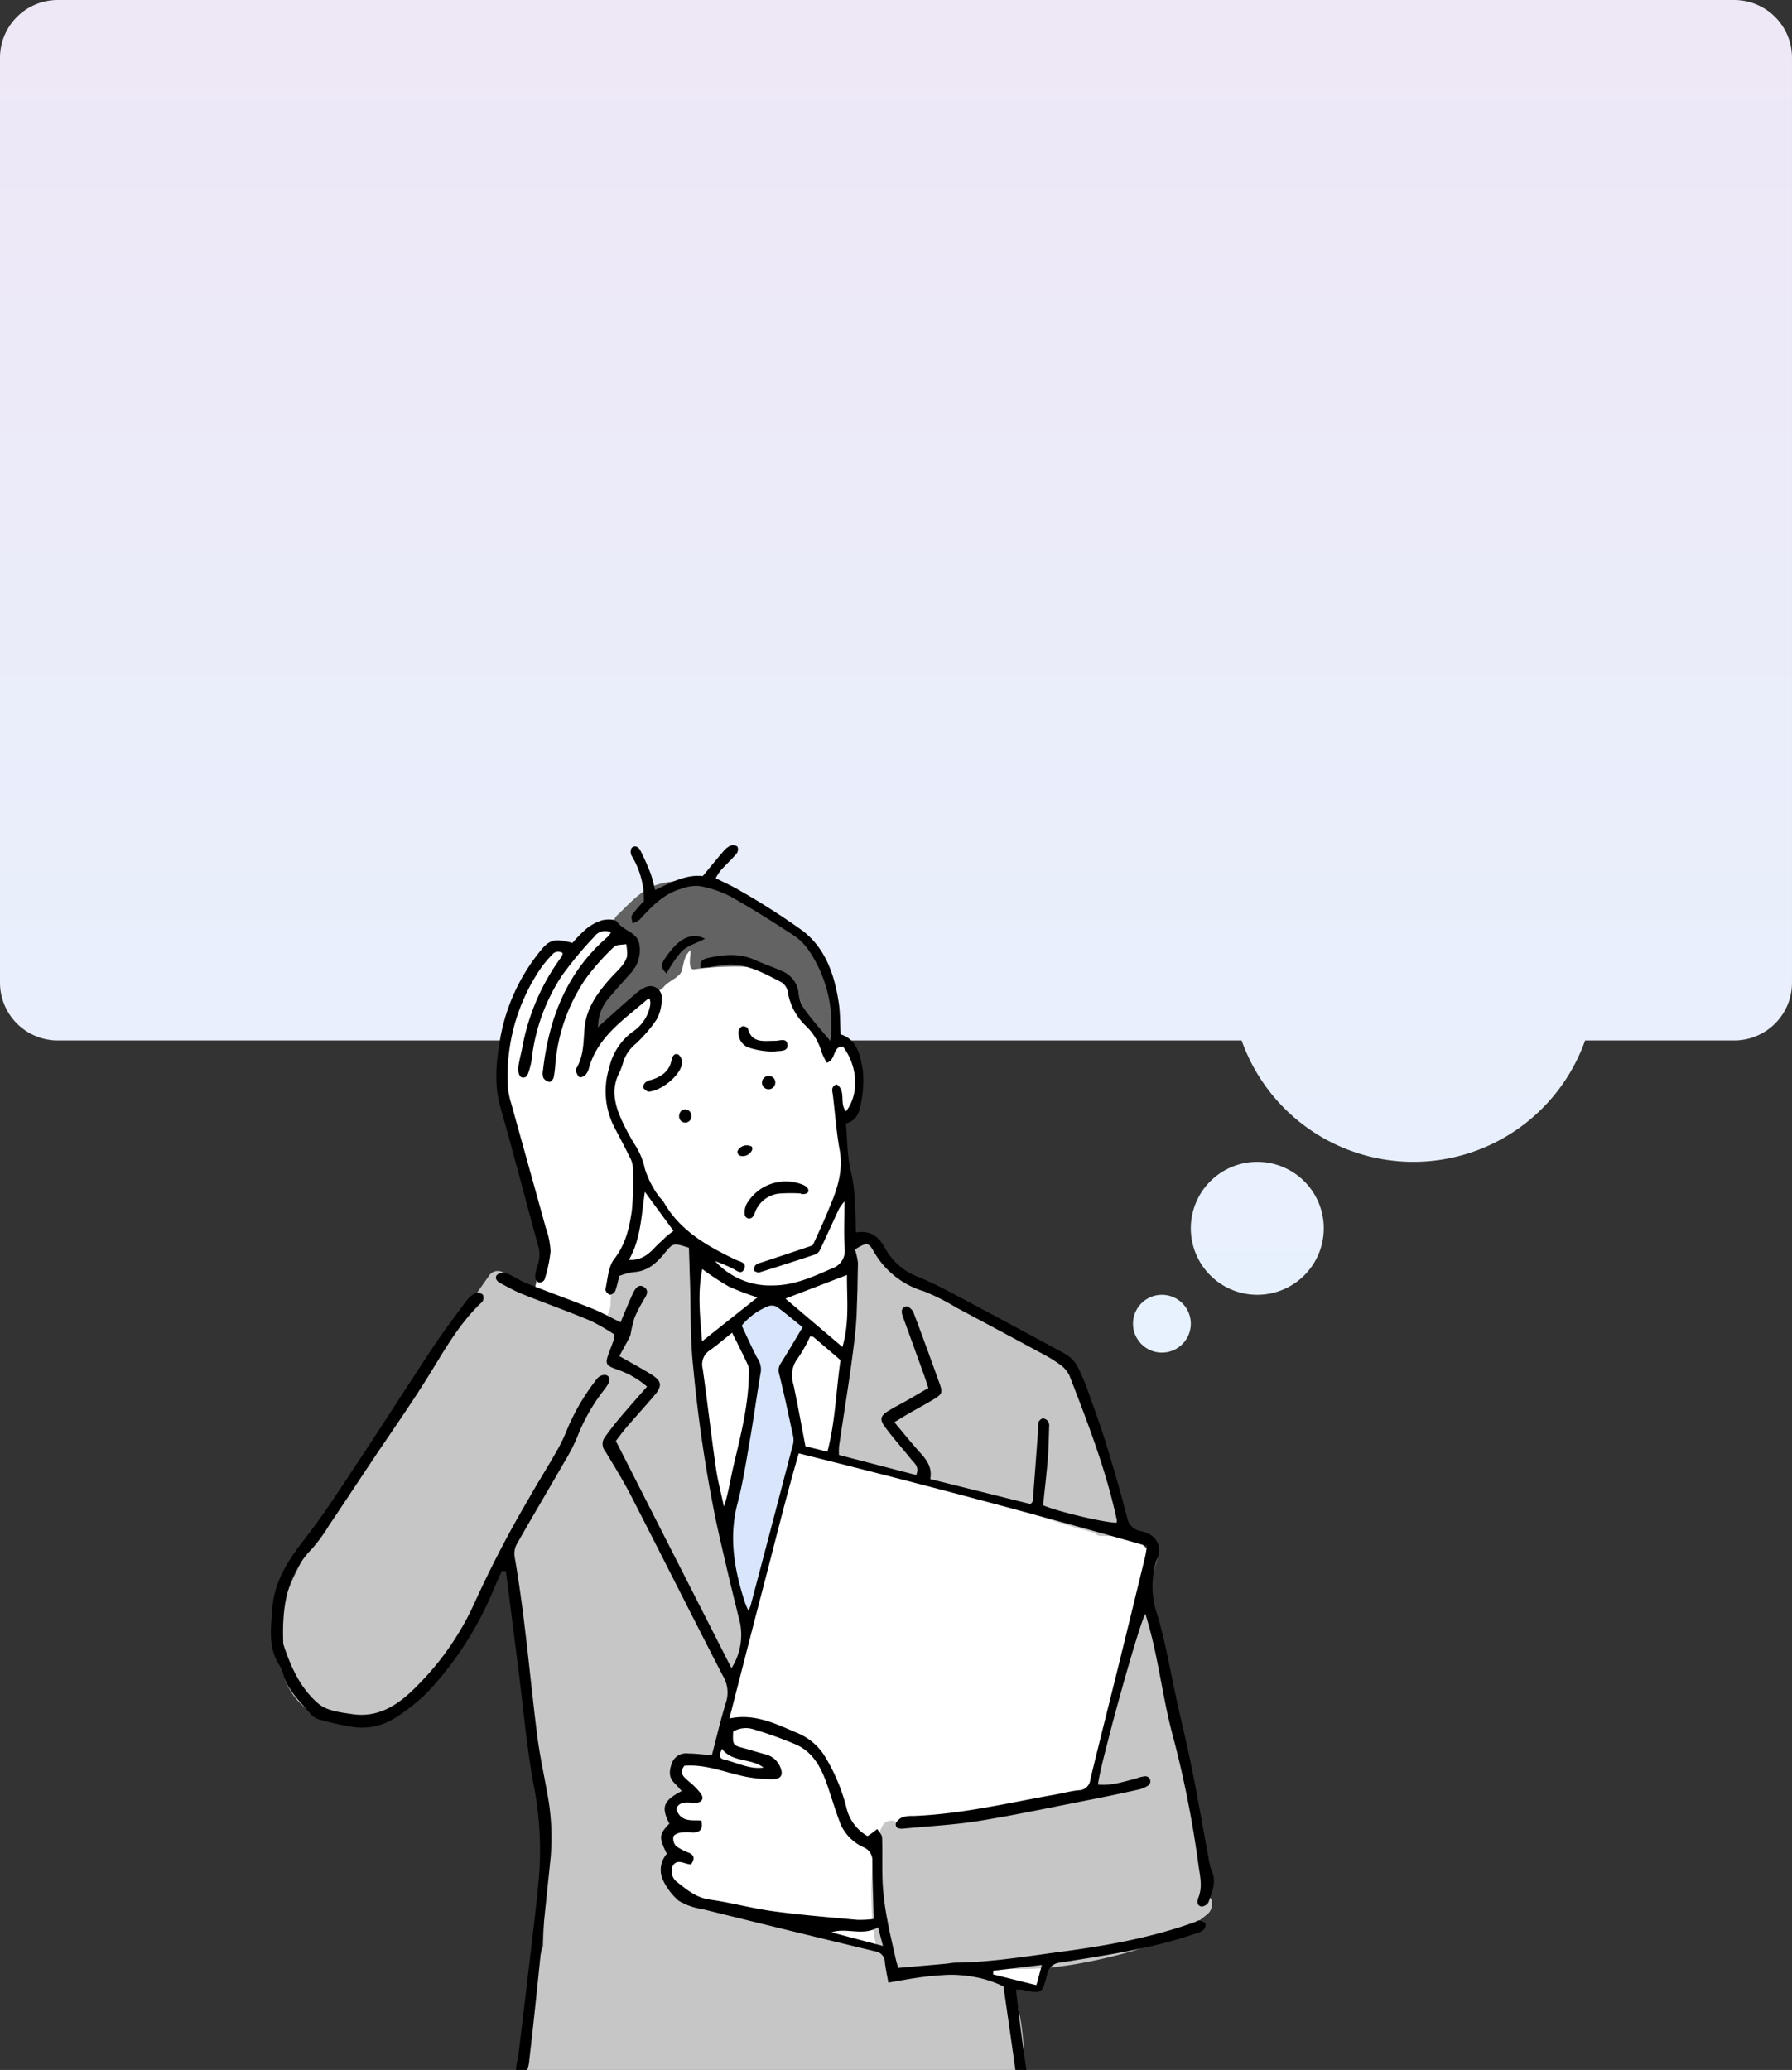
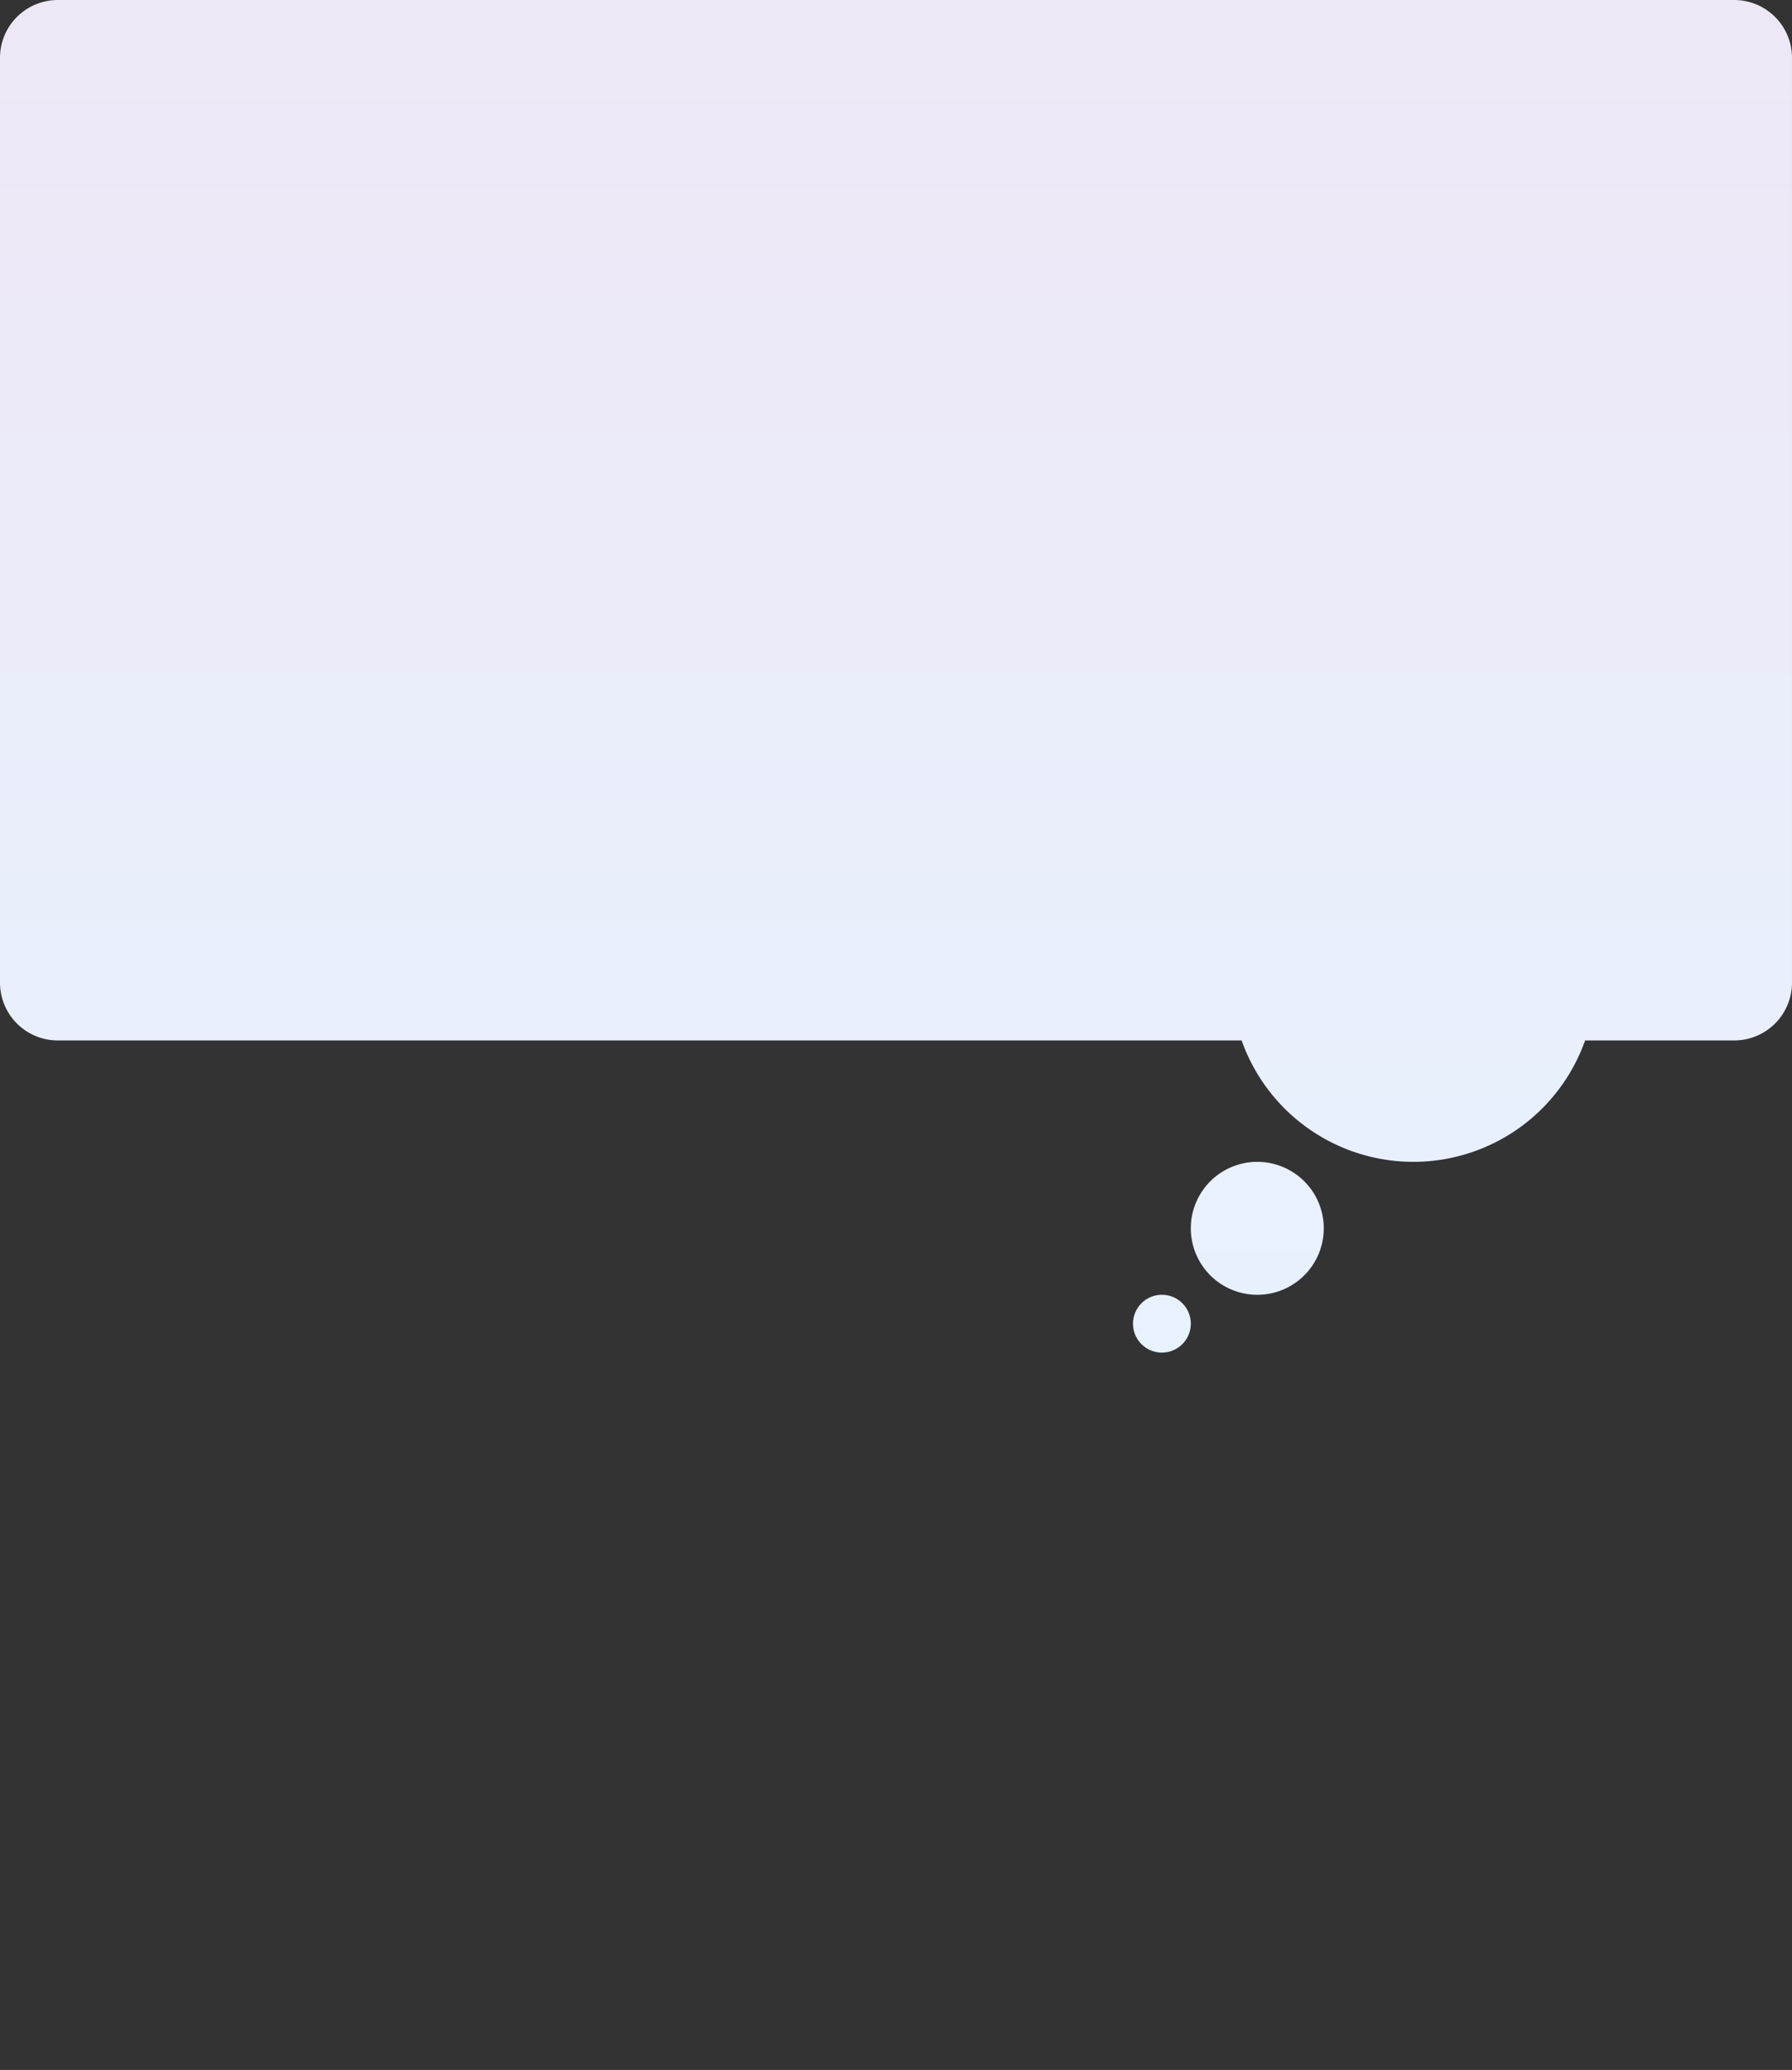
<svg xmlns="http://www.w3.org/2000/svg" width="310.001" height="358.104" viewBox="0 0 310.001 358.104">
  <rect x="0" y="0" width="310.001" height="358.104" fill="#333333" stroke="none" />
  <defs>
    <linearGradient id="a" x1="0.5" x2="0.5" y2="1" gradientUnits="objectBoundingBox">
      <stop offset="0" stop-color="#eee7f6" />
      <stop offset="1" stop-color="#e7f2fe" />
    </linearGradient>
    <clipPath id="b">
      <rect width="204" height="217" transform="translate(624 1249.104)" fill="#fff" stroke="#707070" stroke-width="1" />
    </clipPath>
    <clipPath id="c">
-       <rect width="178.703" height="224.444" fill="none" />
-     </clipPath>
+       </clipPath>
  </defs>
  <g transform="translate(-593 -1108)">
    <g transform="translate(397 -24)">
      <path d="M-7509,4337.827a5,5,0,0,1,5-5,5,5,0,0,1,5,5,5,5,0,0,1-5,5A5,5,0,0,1-7509,4337.827Zm10-16.5a11.5,11.5,0,0,1,11.5-11.5,11.5,11.5,0,0,1,11.5,11.5,11.5,11.5,0,0,1-11.5,11.5A11.5,11.5,0,0,1-7499,4321.327Zm8.793-32.5H-7695a10,10,0,0,1-10-10v-160a10,10,0,0,1,10-10h290a10,10,0,0,1,10,10v160a10,10,0,0,1-10,10h-25.792a31.514,31.514,0,0,1-29.707,21A31.514,31.514,0,0,1-7490.207,4288.827Z" transform="translate(7901 -2976.826)" fill="url(#a)" />
    </g>
    <g clip-path="url(#b)">
      <g transform="translate(624.297 1249.215)">
        <g clip-path="url(#c)">
          <path d="M253.572,77.181s-5.065,4.029-5.526,5.106c-1.693-.692-2.308-1.77-3.847.308s-10.31,14.784-8.232,23.818,7.463,27.346,7.463,27.346l-1.616,7.822,12.106,5.259-2.4,38.467,14.056,87.4,59.317,2.2L323,261.628l5.724-.222,20.89-73.8-7.009-6.658-9.785-26.851L297.4,138.559l-1.911-12.736-.688-15.1s1.529.872,2.508-1.949a9.511,9.511,0,0,0,.313-6.36,26.2,26.2,0,0,0-2.154-4.309L280.034,84.081Z" transform="translate(-180.712 -59.187)" fill="#fff" />
          <path d="M484.639,352.95a3.275,3.275,0,0,0,1.36.4c.292,1.4.817.361.907.388,6.786,2.1,12.787,2.861,19.1,4.859,4.229,1.341,8.435,2.735,12.643,4.136,2.091.695,4.19,1.362,6.3,1.977q1.661.483,3.339.907a1.6,1.6,0,0,0,1.306.594h1.651a1.754,1.754,0,0,0,1.462-2.669,2.358,2.358,0,0,0-.028-.476,87.192,87.192,0,0,0-2.973-12.356,55.606,55.606,0,0,0-4.187-10.475c-1.121-2.877-3.67-4.924-6.157-6.623a65.558,65.558,0,0,0-10.013-5.325c-3.352-1.522-6.836-2.814-10.134-4.439a29.933,29.933,0,0,1-5.612-3.672c-1.541-1.254-2.233-3.257-3.8-4.509a1.786,1.786,0,0,0-2.471,0s0,0,0,0a1.81,1.81,0,0,0-1.2,2.583,11.1,11.1,0,0,1,.877,2.812,24.218,24.218,0,0,1,.359,4c.086,3.243-1.3,7.274-1.707,10.489-.711,5.588-.73,10.5-2.5,15.856-.711,2.147.132,1.241,1.492,1.542" transform="translate(-370.31 -241.691)" fill="#c6c6c6" />
-           <path d="M233.7,424.353a1.863,1.863,0,0,0-.3-.373,18.9,18.9,0,0,0-.24-5.288,82.675,82.675,0,0,0-2.56-10.528c-2.851-10.037-4.045-20.381-6.173-30.571a1.566,1.566,0,0,0-.562-.954c.033-.149.063-.3.1-.45.475-2.2-2.9-3.133-3.371-.928-2.261,10.438-3.891,21.124-7.64,31.161-4.928,1.8-10.237,2.56-15.38,3.674-6.017.312-12.065.319-18.035,1.156a1.764,1.764,0,0,0-2.6.424,14.4,14.4,0,0,0-1.653,5.978,49.477,49.477,0,0,0-.261,8.053,38.834,38.834,0,0,0,.861,7.267,59.4,59.4,0,0,0-9.895-3.168c-7.6-1.893-15.361-2.993-23.036-4.542-.249-.052-.5-.1-.748-.159a16.189,16.189,0,0,1-2.146-8.193c.017-.93-.572-2.694-.3-3.578a3.482,3.482,0,0,0,.275-1.7q-.087-.619-.149-1.24a3.225,3.225,0,0,1,1.1-3.122c.7-.716,2.582-.668,1.951-1.391a20.6,20.6,0,0,1-2.3-2.211,4.533,4.533,0,0,0-.187-.6,1.776,1.776,0,0,0,.522-.769c.664-1.825,2.343-1.6,3.912-1.11a1.793,1.793,0,0,0,1.679-.427,1.83,1.83,0,0,0,1.466-1.725c.429-3.294,1.417-4.409,1.9-7.694.042-.275.819-2.7.777-2.953A18.441,18.441,0,0,0,152.575,380c.41-.177.382-1.365.52-1.946,1.014-4.271-.166-8.952-1.233-13.1-1.331-5.155-3.094-10.186-4.625-15.28-3.6-11.967-3.168-24.577-2-36.9a1.511,1.511,0,0,0-1.858-1.655c-.037-.1-.077-.2-.124-.294a3.621,3.621,0,0,0-1.681-1.427,1.782,1.782,0,0,0-2.394.627,1.827,1.827,0,0,0,.154,2,10.389,10.389,0,0,0-2.189,1.117c-1.688,1.065-3.287,2.3-5.311,2.6a1.75,1.75,0,0,0-1.222,2.15c.121.448-.739.963-.413,1.168-.6,1.331-.056,2.482-.636,3.823q-.4.93-.811,1.858c-5.847-1.352-11.025-4.828-16.571-7.085.31-1.56-2.173-2.718-3.308-1.112-8.7,12.328-17.143,24.838-25.186,37.6q-2.969,4.707-5.849,9.47a44.352,44.352,0,0,0-3.266,6.183,26.5,26.5,0,0,0-2.035,12.494c.431,4.234,2.4,8.143,6.239,10.228,4.259,2.313,8.887,1.611,12.9-.828,4.364-2.651,7.782-6.724,10.815-10.757a94.319,94.319,0,0,0,7.7-12.02c.667-1.247,1.292-2.516,1.949-3.767.8,7.169,2.5,14.169,3.216,21.363.87,8.687,2.643,17.272,3.974,25.9a1.756,1.756,0,0,0-.438,1.065c-.48,6.395-.443,12.82-.72,19.227a2,2,0,0,0-.149.359c-2.024,6.579-2.651,13.435-3.742,20.206a.005.005,0,0,0,0,0,5.012,5.012,0,0,0-.979,3.567,1.139,1.139,0,0,0,.007.126c-.077.131-.154.261-.235.389-1.035,1.655,1.075,3.185,2.439,2.352q2.661.71,5.325,1.379l78.672.442c.017-.025.035-.049.049-.075a1.645,1.645,0,0,0,.217-1.1,1.567,1.567,0,0,0,.716-.765,12.549,12.549,0,0,0,.909-4.611,38.3,38.3,0,0,0-.175-6.269c-.357-3.5-.94-8.491-4.159-10.631a1.542,1.542,0,0,0-1.22-.259,1.7,1.7,0,0,0-1.527-.383,22.073,22.073,0,0,1-8.617-.147c3.122-.27,6.227-.7,9.325-1.2a1.168,1.168,0,0,0,.224.056c7.4,1.072,15.28-.205,22.46-2.052a51.724,51.724,0,0,0,10.937-4.045,23.305,23.305,0,0,0,4.192-2.784,2.347,2.347,0,0,0,.874-2.928" transform="translate(-55.537 -237.102)" fill="#c6c6c6" />
          <path d="M345.87,67.369a11.167,11.167,0,0,0-2.093-4.55c-.235-1.713-1.773-3.391-2.919-4.582A55.615,55.615,0,0,0,332.7,51.5a15.049,15.049,0,0,0-8.545-3.161,3.218,3.218,0,0,0-1.325-.428,6.008,6.008,0,0,0-2.224-.493,5.672,5.672,0,0,0-2.545.143c-.586.082-1.138.185-1.619.28-3.543.7-5.617,3.294-8.113,5.66a1.726,1.726,0,0,0,.953,2.925,2.011,2.011,0,0,0,.864.876,1.73,1.73,0,0,0,.4.654,1.651,1.651,0,0,0,1.551.46,12.425,12.425,0,0,1-.742,4.24c-.03.062-.065.121-.1.182-.042.021-.083.041-.124.065-2.791,1.649-4.646,4.529-6.882,6.8-1.582,1.608.889,4.082,2.473,2.473.563-.572,1.1-1.2,1.641-1.845a1.693,1.693,0,0,0,.924-.486c1.1-1.082,2.314-2.071,3.378-3.191a2.35,2.35,0,0,0,.747.206,3.436,3.436,0,0,0,3.13-1.137c.746-.86,2.068-1.319,2.776-2.215.633-.8.31-2.749,1.787-4.07.015.992-.578,3.52.643,3.341a50.048,50.048,0,0,1,9.442-.434c2.534.185,5.561.668,7.563,2.37a2.092,2.092,0,0,0,.2.15,2.023,2.023,0,0,0,.047.244,54.754,54.754,0,0,0,2.974,7.412,1.421,1.421,0,0,0,1.009.793c0,.048-.005.085-.006.112s-.008.047-.013.079c-.365,2.205,3,3.15,3.372.93a17.872,17.872,0,0,0-.47-7.066" transform="translate(-232.929 -36.295)" fill="#636363" />
          <path d="M415.227,379.984a56.477,56.477,0,0,0-1.972-7.63c-.02-.056-.042-.109-.065-.161a17.611,17.611,0,0,0,2.228-2.735c1.077-1.531,2.323-4.02.924-5.718a9.332,9.332,0,0,0-4.365-2.544c-1.706-.408-3.751,1.127-4.919,2.421a1.832,1.832,0,0,0-.306.056,1.751,1.751,0,0,0-1.221,2.151,34.821,34.821,0,0,0,3.2,5.95,1.785,1.785,0,0,0-.154.735c-.049,5.955-1.813,11.9-3.285,17.637-.59,2.3-1.184,4.6-1.661,6.927-.331,1.616-.951,3.694.173,5.115a1.267,1.267,0,0,0,.289.264c.143,2.935.87,5.813.909,8.758a1.669,1.669,0,0,0,.384,1.086c-.056.26-.11.52-.166.78-.479,2.2,2.892,3.133,3.372.93,1.178-5.41,1.931-11.048,3.65-16.319.986-3.024,2.685-6.588,2.639-9.944a2.448,2.448,0,0,0,.528-.519,4.4,4.4,0,0,0,.474-2.818,32.41,32.41,0,0,0-.657-4.421" transform="translate(-309.168 -276.936)" fill="#d8e5fb" />
-           <path d="M296.012,88.526c2.643-.427,4.013.843,5.066,2.793a10.9,10.9,0,0,0,5.712,4.906c1.863.767,3.684,1.654,5.466,2.6q9.881,5.236,19.706,10.577a5.859,5.859,0,0,1,2.3,2.162,39.487,39.487,0,0,1,2.218,5.35c1.052,2.919,2.094,5.846,3,8.812,1.226,4.008,2.381,8.04,3.436,12.1a2.842,2.842,0,0,0,2.426,2.373c2.513.546,3.66,2.353,2.79,4.746a14.58,14.58,0,0,0-.009,9.672c1.47,4.887,2.291,9.969,3.4,14.966.888,4.013,1.862,8.01,2.668,12.04,1,5.02,1.87,10.068,2.809,15.1a9.7,9.7,0,0,0,.558,2.254c.881,1.93.032,3.66-.553,5.4a1.483,1.483,0,0,1-1.21.761c-.805-.115-.818-.872-.569-1.48.777-1.9.315-3.717.035-5.656a180.611,180.611,0,0,0-4.371-22.139c-1.754-6.373-2.446-12.949-4.221-19.3-.187-.67-.384-1.337-.589-2.05-.971,1.242-8.021,26.666-8.194,29.526,2.287.222,4.42-.486,6.573-1.044a7.2,7.2,0,0,1,1.565-.39.878.878,0,0,1,.569,1.575,4.866,4.866,0,0,1-1.686.727c-2.8.621-5.609,1.216-8.424,1.768-6.4,1.253-12.778,2.62-19.211,3.66-4.284.693-8.647.9-12.975,1.323-.64.062-1.427.039-1.407-.762.011-.414.632-.964,1.1-1.176a5.009,5.009,0,0,1,1.835-.243c8.345-.3,16.442-2.243,24.612-3.7,1.375-.245,2.736-.621,4.12-.752a2.01,2.01,0,0,0,1.991-1.838c1.6-6.642,3.285-13.264,4.922-19.9q2.287-9.272,4.533-18.554c.143-.589.218-1.194.355-1.958-19.952-5.7-39.9-10.973-60.248-16.031-2.213,7.6-4.08,15.256-6.073,22.878-1.974,7.552-3.9,15.116-5.927,22.99,4.51-.948,8.182,1.019,11.953,2.588a10.218,10.218,0,0,1,4.631,4.061,32.352,32.352,0,0,1,3.711,8.962,7.564,7.564,0,0,0,3.6,4.728c.155-.1.341-.2.511-.323.4-.292.788-.6,1.182-.894.291.49.817.971.834,1.47.094,2.717-.032,5.443.107,8.156a47.731,47.731,0,0,0,.774,5.976c.411,2.289.963,4.552,1.465,6.824.114.515.276,1.02.435,1.6,2.779-.242,5.462-.473,8.145-.712.618-.055,1.233-.2,1.851-.2,6.072-.075,12.058-1.069,18.046-1.865,7.921-1.053,15.808-2.44,23.372-5.19.219-.08.462-.282.644-.235.4.1.987.246,1.1.528a1.315,1.315,0,0,1-.394,1.154,4.649,4.649,0,0,1-1.479.628c-7.528,2.592-15.379,3.7-23.19,4.966a2.442,2.442,0,0,0-2.333,2.076c-.843,3.367-.9,3.351-4.384,2.614a6.581,6.581,0,0,0-1-.006c.287,2.4.54,4.747.854,7.087.505,3.771,1.051,7.537,1.574,11.305.042.306.162.692.03.912a6.663,6.663,0,0,1-.987,1.072c-.29-.313-.783-.595-.838-.945-.35-2.224-.583-4.466-.895-6.7-.623-4.456-1.273-8.908-1.9-13.283-6.514-3.185-13.1-1.87-19.916-.658-.227-1.3-.473-2.4-.6-3.518a1.911,1.911,0,0,0-1.666-1.892q-14.945-3.6-29.864-7.3a11.236,11.236,0,0,1-4.117-1.44,10.658,10.658,0,0,1-2.837-3.814,4.209,4.209,0,0,1,.764-4.326c-1.408-2.849-1.364-3.335.428-5.215-1.448-2.891-1.051-3.973,2.152-5.643-.43-.47-.821-.939-1.255-1.363-1.062-1.04-.9-2.213-.457-3.453a2.6,2.6,0,0,1,2.779-1.683c1.307.007,2.613.186,4.141.307.822-3.123,1.527-6.209,2.468-9.221a5.6,5.6,0,0,0-.609-4.6c-5.307-10.282-10.483-20.632-15.77-30.925-1.377-2.681-2.962-5.259-4.527-7.839a1.945,1.945,0,0,1-.129-2.363c.815-1.129,1.654-2.246,2.552-3.31,1.541-1.825,3.137-3.605,4.8-5.513a15.4,15.4,0,0,0-5.168-2.956c-2.029-.717-2.14-.985-1.36-3.065.273-.727.559-1.449.82-2.181a4.068,4.068,0,0,0,.007-.85,35.5,35.5,0,0,0-4.185-2.393c-3.866-1.609-7.815-3.019-11.705-4.574-1.29-.516-2.507-1.219-3.747-1.856-.616-.317-1.09-.9-.6-1.475a1.78,1.78,0,0,1,1.614-.262c1.218.48,2.312,1.276,3.53,1.759,3.75,1.49,7.551,2.849,11.3,4.35,1.641.657,3.194,1.534,4.917,2.375.468-1.124.963-2.334,1.478-3.537.275-.642.55-1.287.887-1.9.369-.668.931-1.165,1.7-.657.714.472.6,1.122.177,1.826a26.133,26.133,0,0,0-1.825,3.467,21.484,21.484,0,0,0-.678,2.862,4.651,4.651,0,0,1-.442,1.013c-.489.919-.995,1.83-1.511,2.775,2.018,1.151,3.8,2.094,5.5,3.156,1.88,1.171,1.975,2,.51,3.716-1.566,1.83-3.191,3.61-4.759,5.438-.7.815-1.326,1.694-1.852,2.372l20,39.309a10.674,10.674,0,0,0,1.452-7.971q-2.153-8.574-4.068-17.207a246.286,246.286,0,0,1-4.005-26.942c-.535-4.848-.392-9.77-.552-14.659-.066-2.006-.125-4.012-.185-5.952-2.694-.861-2.719-.881-4.221.953-1.415,1.729-2.965,3.135-5.375,3.259a12.056,12.056,0,0,0-2.477.666,19.8,19.8,0,0,1-.65,2.547c-.129.331-.687.756-.962.7-.32-.065-.822-.672-.763-.935.4-1.793.481-3.911,1.526-5.253,1.983-2.548,2.621-5.435,3.048-8.39a51.552,51.552,0,0,0,.171-7.212,3.7,3.7,0,0,0-.321-1.577c-.874-1.8-1.813-3.576-2.743-5.351a13.627,13.627,0,0,1-1.025-10.542,10.591,10.591,0,0,1,4.092-6.261A6.967,6.967,0,0,0,260.449,49a3.093,3.093,0,0,0-.115-.845c-.17-.021-.28-.069-.319-.035-3.933,3.449-8.519,6.336-10.144,11.776a3.335,3.335,0,0,1-.558,1.268c-.26.292-.829.609-1.107.5-.318-.119-.487-.683-.675-1.075a.581.581,0,0,1,.1-.442c1.306-2.152,1.217-4.561,1.424-6.954.31-3.577,2.384-6.332,4.714-8.9.522-.575,1.114-1.092,1.59-1.7a4.85,4.85,0,0,0,1.042-1.781,7.613,7.613,0,0,0-.144-2.165c-.714.144-1.671.046-2.1.476a41.006,41.006,0,0,0-4.931,5.543A30.859,30.859,0,0,0,244,59.447a16.8,16.8,0,0,1-.293,2.3c-.073.3-.51.77-.718.739a1.549,1.549,0,0,1-1.046-.686,2.6,2.6,0,0,1-.07-1.366c1.035-9.011,4.141-17.018,11.23-23.087a4.6,4.6,0,0,0,.516-.726,2.279,2.279,0,0,0-2.872.734,63.954,63.954,0,0,0-5.636,6.788A33,33,0,0,0,239.9,58.7a11.284,11.284,0,0,1-.435,1.809c-.2.691-.5,1.5-1.375,1.137-.339-.14-.576-1.031-.515-1.54.156-1.3.54-2.579.769-3.876A37.982,37.982,0,0,1,245.1,40.793a2.4,2.4,0,0,0,.173-.585,1.3,1.3,0,0,0-1.784.227,19.144,19.144,0,0,0-2.085,2.5,33.106,33.106,0,0,0-5.6,20.531,13.38,13.38,0,0,0,.565,2.727c1.988,7.18,4.008,14.351,5.986,21.534a13.905,13.905,0,0,1,.82,4.09,23.3,23.3,0,0,1-1.066,4.928,1.048,1.048,0,0,1-.926.438,1.089,1.089,0,0,1-.675-.8,6.134,6.134,0,0,1,.393-2.027,5.525,5.525,0,0,0,.1-3.629c-2.188-7.931-4.224-15.9-6.489-23.812-1.182-4.125-.7-8.2.007-12.232a33.1,33.1,0,0,1,6.593-14.489c1.842-2.4,2.721-2.607,5.849-1.756a23.529,23.529,0,0,1,2.334-2.384,7.973,7.973,0,0,1,2.8-1.533c.829-.214,2.292-.208,2.616.276,1.042,1.556,3.418,1.744,3.811,3.8a5.829,5.829,0,0,1-1.563,5.158c-1.291,1.448-2.588,2.893-3.831,4.382a7.383,7.383,0,0,0-1.72,4.84c.991-.89,1.979-1.784,2.975-2.669,1.044-.927,2.077-1.866,3.15-2.758a7.218,7.218,0,0,1,2.051-1.442,1.983,1.983,0,0,1,2.827,2.028,7.366,7.366,0,0,1-.873,3.53,24.242,24.242,0,0,1-3.6,4.2,6.794,6.794,0,0,0-2.125,2.974,11.777,11.777,0,0,1-.8,2.183c-1.282,2.513-.819,5.007.178,7.411a37.127,37.127,0,0,0,2.692,5.1,12.213,12.213,0,0,1,1.623,4.03,16.578,16.578,0,0,0,2.135,4.326c.3.535.849.926,1.154,1.458,2.825,4.915,7.475,7.522,12.348,9.873.7.336,2.024.5,1.545,1.6-.522,1.2-1.46.159-2.151-.122a27.9,27.9,0,0,0-2.9-1.213,12.866,12.866,0,0,0,10.046,4.207c3.688-.014,6.937-1.522,10.2-2.95a3.212,3.212,0,0,0,2.178-3.439c-.174-2.548-.044-5.117-.044-8.145a9.962,9.962,0,0,0-.928,1.259c-1.109,2.37-2.177,4.76-3.3,7.125a1.575,1.575,0,0,1-.794.778q-4.852,1.617-9.738,3.131c-.232.072-.555-.151-.834-.236-.2-1.206.63-1.3,1.366-1.539,2.8-.916,5.593-1.857,8.387-2.8a1.673,1.673,0,0,0,.391-.2c.661-1.453,1.243-2.7,1.8-3.961.438-.995.84-2,1.262-3.007,1.277-3.037,2.173-6.086,1.552-9.489-.57-3.124-.777-6.314-1.169-9.472-.086-.689-.4-1.4.633-1.846,1.747,1.1.422,3.372,1.653,4.658,2.293-2.976,2.068-7.743-.543-11.2-1.813-.04-1.141,2.237-2.766,2.813a9.533,9.533,0,0,1-.94-1.884,10.074,10.074,0,0,0-2.731-4.522,10.265,10.265,0,0,1-3.1-5.863,2.451,2.451,0,0,0-1.084-1.66c-2.822-1.431-5.618-3.054-8.913-3.073a26.211,26.211,0,0,0-3.45.451c-.509.066-1.023.093-1.613.144-.255-1.35.589-1.578,1.412-1.758,2.694-.588,5.365-.8,7.989.393,1.48.671,3.039,1.169,4.51,1.859a4.616,4.616,0,0,1,3.026,4.049,6.133,6.133,0,0,0,1.254,2.938c1.3,1.778,2.784,3.422,4.225,5.16a22.753,22.753,0,0,0-3.728-15.678,9.815,9.815,0,0,0-2.623-2.607c-3.573-2.324-7.172-4.622-10.89-6.7a18.852,18.852,0,0,0-5.388-1.821,7.161,7.161,0,0,0-3.178.48c-3.042.874-5.123,3.079-7.173,5.324a4.056,4.056,0,0,1-1.27.634c-.03-.488-.265-1.11-.051-1.439a22.769,22.769,0,0,1,2.057-2.4,14.537,14.537,0,0,0-2.106-7.8,1.481,1.481,0,0,1-.031-1.386c.572-.554,1.227-.152,1.522.432.663,1.309,1.259,2.658,1.788,4.026a27.465,27.465,0,0,1,.758,2.816c2.749-1.3,5.357-2.734,8.246-2.415,1.269-1.529,2.39-2.913,3.555-4.259a3.591,3.591,0,0,1,1.256-1.007,1.294,1.294,0,0,1,1.192.179,1.251,1.251,0,0,1-.132,1.188c-.854,1-1.832,1.9-2.726,2.867a11.062,11.062,0,0,0-.907,1.4c1.492.76,2.967,1.393,4.32,2.225a119.161,119.161,0,0,1,10.763,6.9c3.937,3.05,5.471,7.612,6.2,12.4.269,1.753.222,3.554.328,5.484,2.925.93,3.408,3.715,3.842,6.219a18.893,18.893,0,0,1-.385,5.986c-.231,1.467-.881,2.841-2.548,3.21.265,2.836.208,5.612.847,8.217.84,3.428.746,6.879.9,10.633m-.194,2.947a10.434,10.434,0,0,1,.538,2.386c-.11,4.189-.061,8.4-.529,12.557-.72,6.395-1.819,12.747-2.743,19.119a11.617,11.617,0,0,0-.008,1.5l13.358,3.467c.6-1.455-.325-2.029-.873-2.717-1.5-1.882-3.116-3.674-4.536-5.611-.989-1.349-.78-1.928.662-2.811.992-.608,2.037-1.129,3.048-1.706,1.261-.721,2.512-1.459,3.8-2.207-.312-.927-.543-1.661-.8-2.384q-1.818-5.036-3.648-10.068c-.268-.74-.242-1.523.619-1.672.356-.062,1.067.566,1.241,1.023,1.547,4.06,3.024,8.147,4.493,12.237.6,1.662.5,1.924-1,2.827-1.464.879-2.971,1.686-4.451,2.537-.711.409-1.4.85-2.336,1.417,1.571,1.869,2.917,3.567,4.37,5.168,1.177,1.3,2.219,2.6,1.838,4.668l17.37,4.326c.2-.283.356-.4.366-.526q.456-5.91.884-11.823a11.3,11.3,0,0,1,.119-1.839,1.072,1.072,0,0,1,.794-.639,1.336,1.336,0,0,1,.888.568,1.529,1.529,0,0,1,.147.9c-.062,1.861-.084,3.727-.237,5.581-.221,2.691-.542,5.373-.811,7.977,2.427,1.1,11.023,3.106,12.719,3.012a1.674,1.674,0,0,0,.031-.459c-1.848-8.607-5.006-16.788-8.184-24.959a4.824,4.824,0,0,0-1.6-1.892,24.113,24.113,0,0,0-3.162-1.949q-7.374-3.988-14.776-7.925a38.762,38.762,0,0,0-5.6-2.827,14.794,14.794,0,0,1-8.706-6.873c-.943-1.68-1.251-1.6-3.27-.383M267.464,197.857c-.318-.053-.545-.07-.759-.13-.816-.232-1.678-.641-2.326.264a2.306,2.306,0,0,0,.692,2.919c1.686,1.327,3.293,2.7,5.619,3.024,3.681.519,7.3,1.517,10.979,2.017,4.835.655,9.705,1.049,14.567,1.493a18.227,18.227,0,0,0,2.848-.155c-.09-3.432-.208-6.679-.242-9.926a2.444,2.444,0,0,0-1.408-2.425,7.945,7.945,0,0,1-4.069-3.992c-.863-2.232-1.539-4.536-2.318-6.8-1-2.918-2.387-5.645-5.328-6.989a69.5,69.5,0,0,0-7.42-2.669,4.3,4.3,0,0,0-3.533.39c-.106,2.3-.052,2.362,1.792,2.854,1.273.34,2.53.744,3.8,1.086a3.652,3.652,0,0,1,2.45,1.981c.725,1.458.339,2.324-1.256,2.319a23.862,23.862,0,0,1-5.038-.522c-3.383-.749-6.651-2.106-10.193-1.807-1.009,1.345-.011,1.993.8,2.733a12.373,12.373,0,0,1,2.064,2.091c.574.864.176,1.5-.832,1.59-.536.046-1.084-.081-1.625-.063-.922.031-1.647.357-1.779,1.225.822,2.265,2.733,1.781,4.3,1.9.348,1.413-.139,2.067-1.458,2.068a12.359,12.359,0,0,0-2.063,0c-.484.084-1.227.388-1.3.719a1.947,1.947,0,0,0,.46,1.624,8.974,8.974,0,0,0,2.233,1.166c.948.432,1.031,1.044.351,2.017m9.906-43.929a5.41,5.41,0,0,0,.387-.771q3.709-14.045,7.385-28.1a3.634,3.634,0,0,0-.079-1.6c-.749-3.483-1.476-6.973-2.343-10.428a2.132,2.132,0,0,1,.3-1.906c1.272-2.007,2.468-4.062,3.751-6.2-1.592-1.278-2.944-2.429-4.377-3.469a1.734,1.734,0,0,0-1.466-.209,11.359,11.359,0,0,0-4.688,3.394c.862,1.825,1.7,3.728,2.656,5.563a3.436,3.436,0,0,1,.656,2.354c-.684,3.97-1.222,7.965-1.91,11.934-.635,3.662-1.2,7.354-2.14,10.942-1.542,5.884-.526,11.49,1.281,17.076.135.418.334.815.584,1.417m-2.79-48.056c-1.311,1.042-2.53,2.107-3.847,3.03a2.909,2.909,0,0,0-1.242,3.188c.805,5.683,1.452,11.388,2.265,17.07.327,2.285.931,4.53,1.409,6.793.778-2.325,1.089-4.63,1.618-6.883,1.242-5.286,2.627-10.542,2.694-16.023a3.728,3.728,0,0,0-.136-1.525c-.833-1.828-1.757-3.616-2.762-5.65m13.508.621a25.1,25.1,0,0,1-2.137,3.786,4.875,4.875,0,0,0-.772,4.508c.754,3.547,1.393,7.119,2.089,10.728l3.8.939c1.4-5.375,1.491-10.662,2.267-15.837-1.612-1.38-3.136-2.69-4.671-3.986-.1-.087-.293-.073-.58-.137m-4.281-6.519,9.861,8.365c1.252-4.36.745-8.37.783-12.455l-10.644,4.089m-4.844-.213a44.634,44.634,0,0,1-4.969-1.887,48.518,48.518,0,0,1-4.572-3.013c-.843,4.137-.387,8.1-.039,12.505l9.58-7.606M259.49,81.5c-.63,4.339-.727,8.272-2.769,11.772,2.15.13,3.44-.976,4.675-2.326a38.2,38.2,0,0,1,3.041-2.705L259.49,81.5m68.681,133.747-8.4,1q-.02.314-.04.629l7.506,1.873.93-3.5m-36.4-5.642,8.916,2.354-.85-3.224c-2.714,1.586-5.408-.011-8.066.869m-11.751-28.5c-2.2-1.693-5.352-.816-7.186-3.248-.383.856-.66,1.62.332,1.85,2.28.529,4.424,1.734,6.854,1.4" transform="translate(-179.231 -16.525)" fill-rule="evenodd" />
          <path d="M106.738,401.569c-.469,1.044-.95,2.082-1.4,3.132A58.491,58.491,0,0,1,93.8,422.634a33.4,33.4,0,0,1-5.443,4.318,10.641,10.641,0,0,1-7.59,1.592,49.786,49.786,0,0,1-5.445-1.215,3.242,3.242,0,0,1-1.6-.9c-1.836-2.176-3.987-4.145-4.868-6.991a5.886,5.886,0,0,0-.588-1.515c-2.011-3.041-1.482-6.371-1.259-9.71.318-4.748,2.683-8.41,5.524-12.047,3.341-4.277,6.28-8.874,9.285-13.4,4.378-6.6,8.622-13.289,13-19.889,1.844-2.78,3.864-5.445,5.856-8.124a4.409,4.409,0,0,1,1.586-1.289,1.3,1.3,0,0,1,1.195.359,1.217,1.217,0,0,1-.108,1.191c-4.281,3.982-6.935,9.11-10.008,13.956-2.911,4.59-6.038,9.043-9.06,13.562-2.5,3.746-4.982,7.509-7.5,11.246a27.3,27.3,0,0,1-2.88,3.948c-4.389,4.492-5.174,10.054-5,15.944a2.5,2.5,0,0,0,.063.694c1.274,3.864,2.964,7.617,6.091,10.222,1.458,1.214,3.859,1.489,5.891,1.779,4.723.673,8.187-1.888,11.24-5.018a48.556,48.556,0,0,0,9.957-14.545,193.948,193.948,0,0,1,9.138-17.552c1.556-2.774,3.265-5.462,4.84-8.226a27.843,27.843,0,0,0,1.92-3.972,37.754,37.754,0,0,1,5.21-8.789,1.719,1.719,0,0,1,1.5-.575c.87.328.631,1.111.245,1.757a12.96,12.96,0,0,1-.823,1.127,31.766,31.766,0,0,0-4.338,7.683,29.208,29.208,0,0,1-1.98,3.944c-2.828,4.909-5.719,9.782-8.521,14.706a3.523,3.523,0,0,0-.4,2.169c1.792,10.258,2.611,20.636,3.91,30.954.416,3.306,1.137,6.574,1.715,9.86a40.7,40.7,0,0,1,.607,11.321c-.845,8.108-1.668,16.217-2.513,24.325q-.555,5.33-1.172,10.652a5.846,5.846,0,0,1-.487,2.019c-.187.358-.809.489-1.235.722-.206-.377-.6-.762-.58-1.129.038-.844.322-1.673.424-2.517q1.394-11.563,2.752-23.131.447-3.817.8-7.645a58.331,58.331,0,0,0-.931-15.949c-1.221-6.632-1.793-13.383-2.644-20.083q-1.071-8.42-2.143-16.839l-.692-.057" transform="translate(-51.207 -271.021)" fill-rule="evenodd" />
-           <path d="M427.987,273.145a27.274,27.274,0,0,0-3.854.034,5.016,5.016,0,0,0-4,3.149,3.237,3.237,0,0,1-.4.818.785.785,0,0,1-1.415-.326,3.228,3.228,0,0,1,.389-1.957,7.831,7.831,0,0,1,9.724-3.2c.381.131,1.06.638.879,1.163s-1.278.492-1.324.323" transform="translate(-320.784 -207.889)" fill-rule="evenodd" />
+           <path d="M427.987,273.145a27.274,27.274,0,0,0-3.854.034,5.016,5.016,0,0,0-4,3.149,3.237,3.237,0,0,1-.4.818.785.785,0,0,1-1.415-.326,3.228,3.228,0,0,1,.389-1.957,7.831,7.831,0,0,1,9.724-3.2c.381.131,1.06.638.879,1.163" transform="translate(-320.784 -207.889)" fill-rule="evenodd" />
          <path d="M415.47,159.461a2.7,2.7,0,0,1-1.634-2.822,1.111,1.111,0,0,1,.634-.823c.276-.078.9.156.956.364.711,2.652,2.813,2.127,4.7,2.149.779.009,2.011-.567,2.149.6.154,1.3-1.187,1.1-2.055,1.221a8.579,8.579,0,0,1-1.159.009,13.781,13.781,0,0,1-3.592-.7" transform="translate(-317.354 -119.477)" fill-rule="evenodd" />
-           <path d="M343.793,182.981c-.2-.162-.653-.373-.808-.719-.1-.218.178-.724.426-.941a3.045,3.045,0,0,1,1.063-.42c1.711-.56,3.045-1.5,3.414-3.4.134-.687.517-1.3,1.22-.919a1.808,1.808,0,0,1,.59,1.519c-.273,2.028-3.561,4.771-5.906,4.883" transform="translate(-263.007 -135.323)" fill-rule="evenodd" />
          <path d="M357.7,95.39c-1.162-1.222-1.115-1.531.477-3.649,1.936-2.574,4.036-3.483,6.182-2.373-1.472.751-2.972,1.188-4.006,2.134A20.225,20.225,0,0,0,357.7,95.39" transform="translate(-273.689 -68.176)" fill-rule="evenodd" />
          <path d="M415.422,244.553c.028.347.065.436.036.493a1.754,1.754,0,0,1-2.236,1.016.834.834,0,0,1-.323-.743,1.79,1.79,0,0,1,2.523-.767" transform="translate(-316.624 -187.374)" fill-rule="evenodd" />
          <path d="M371.788,218.354l-.03-.032a1.081,1.081,0,0,0-.953-.877l0,0a.157.157,0,0,0-.055,0l-.013,0a1.065,1.065,0,0,0-1,.783l-.059.047.038.028a1.228,1.228,0,0,0-.038.288,1.06,1.06,0,1,0,2.112,0,1.224,1.224,0,0,0-.02-.212l.02-.017" transform="translate(-283.491 -166.745)" fill-rule="evenodd" />
-           <path d="M433.025,192.733a1.15,1.15,0,1,0,1.056,1.146,1.1,1.1,0,0,0-1.056-1.146" transform="translate(-331.261 -147.8)" fill-rule="evenodd" />
        </g>
      </g>
    </g>
  </g>
</svg>